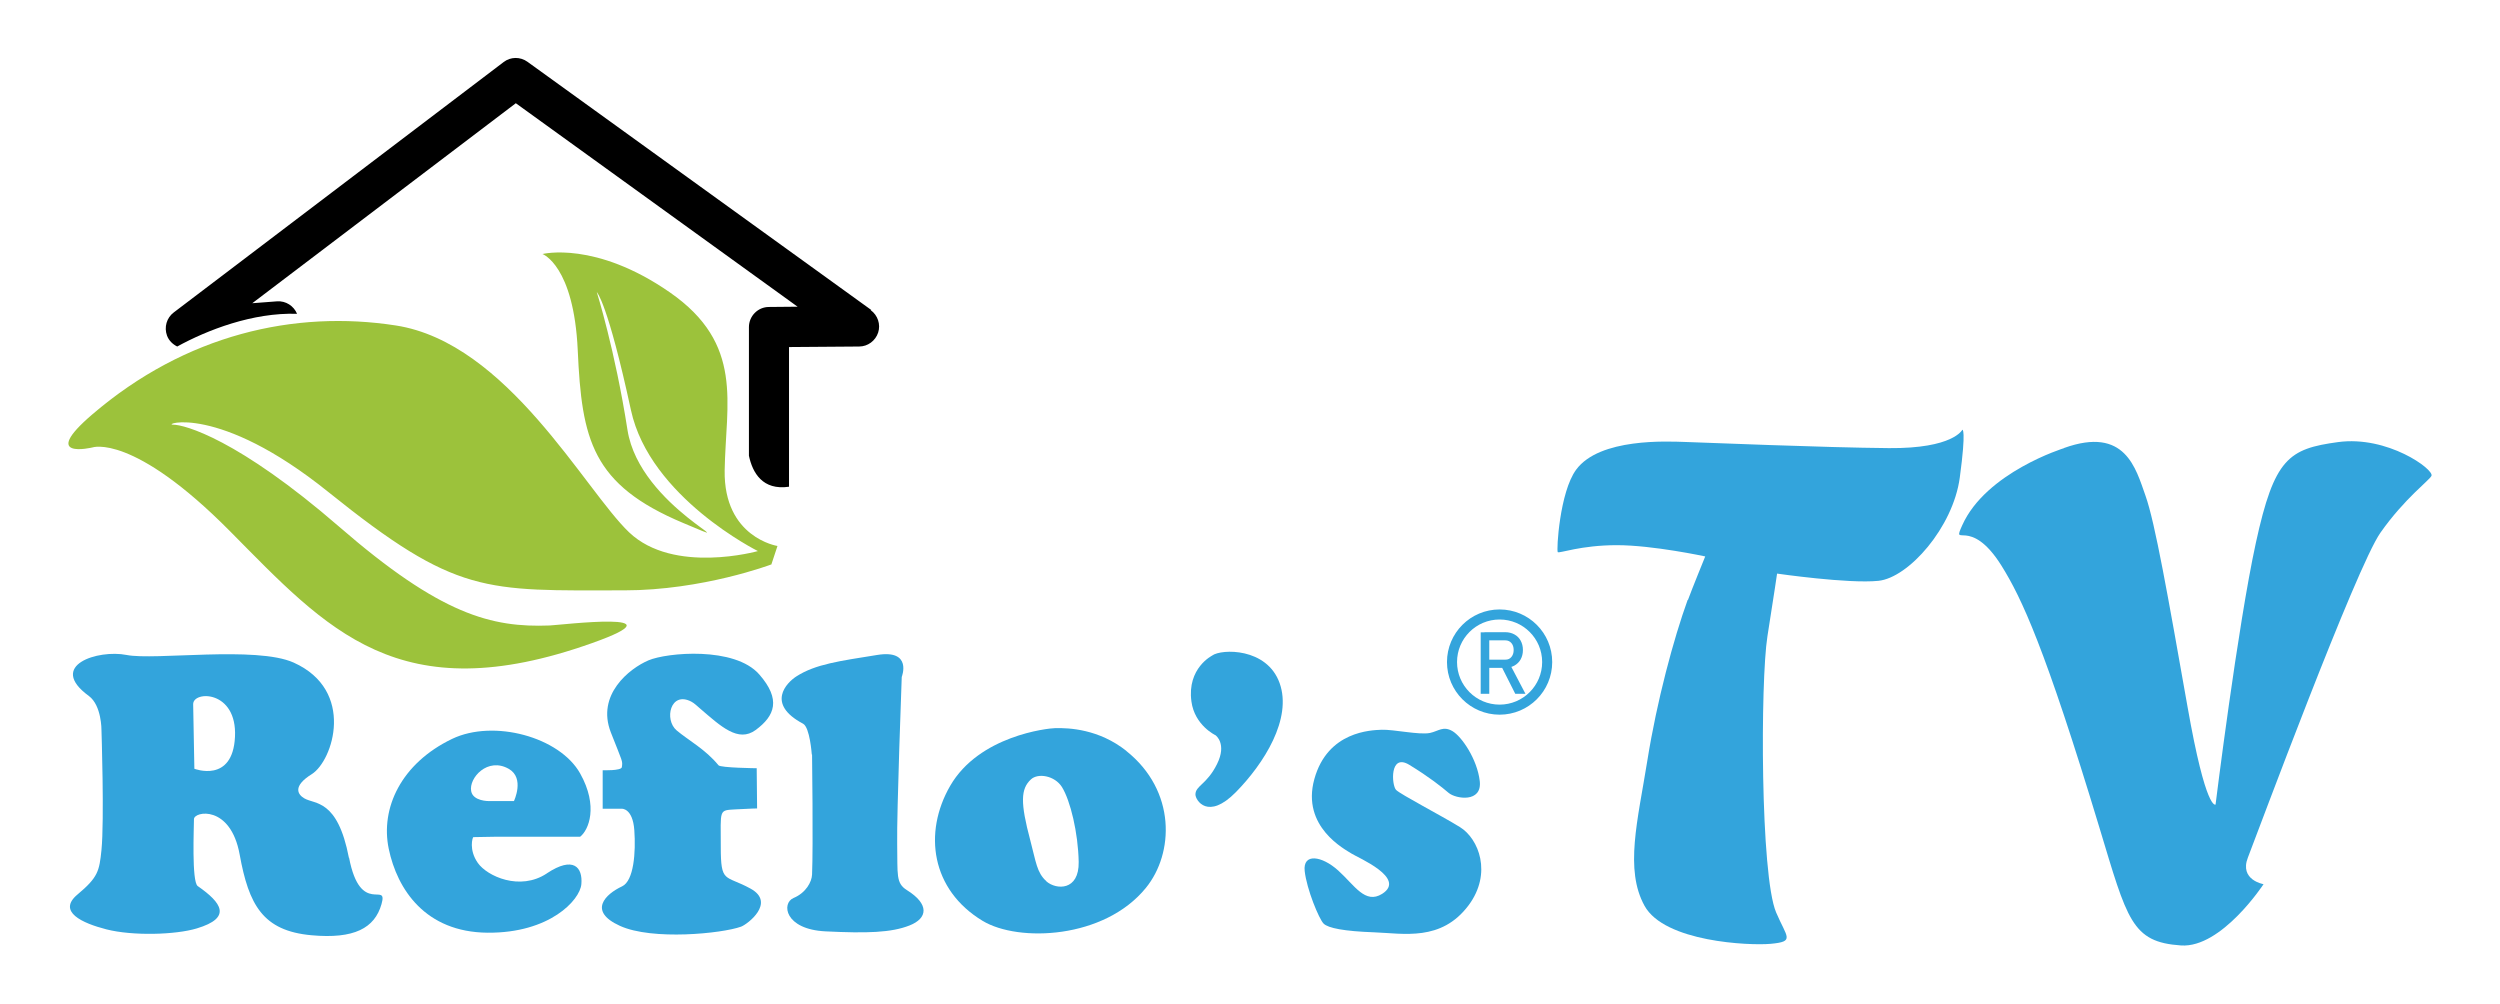
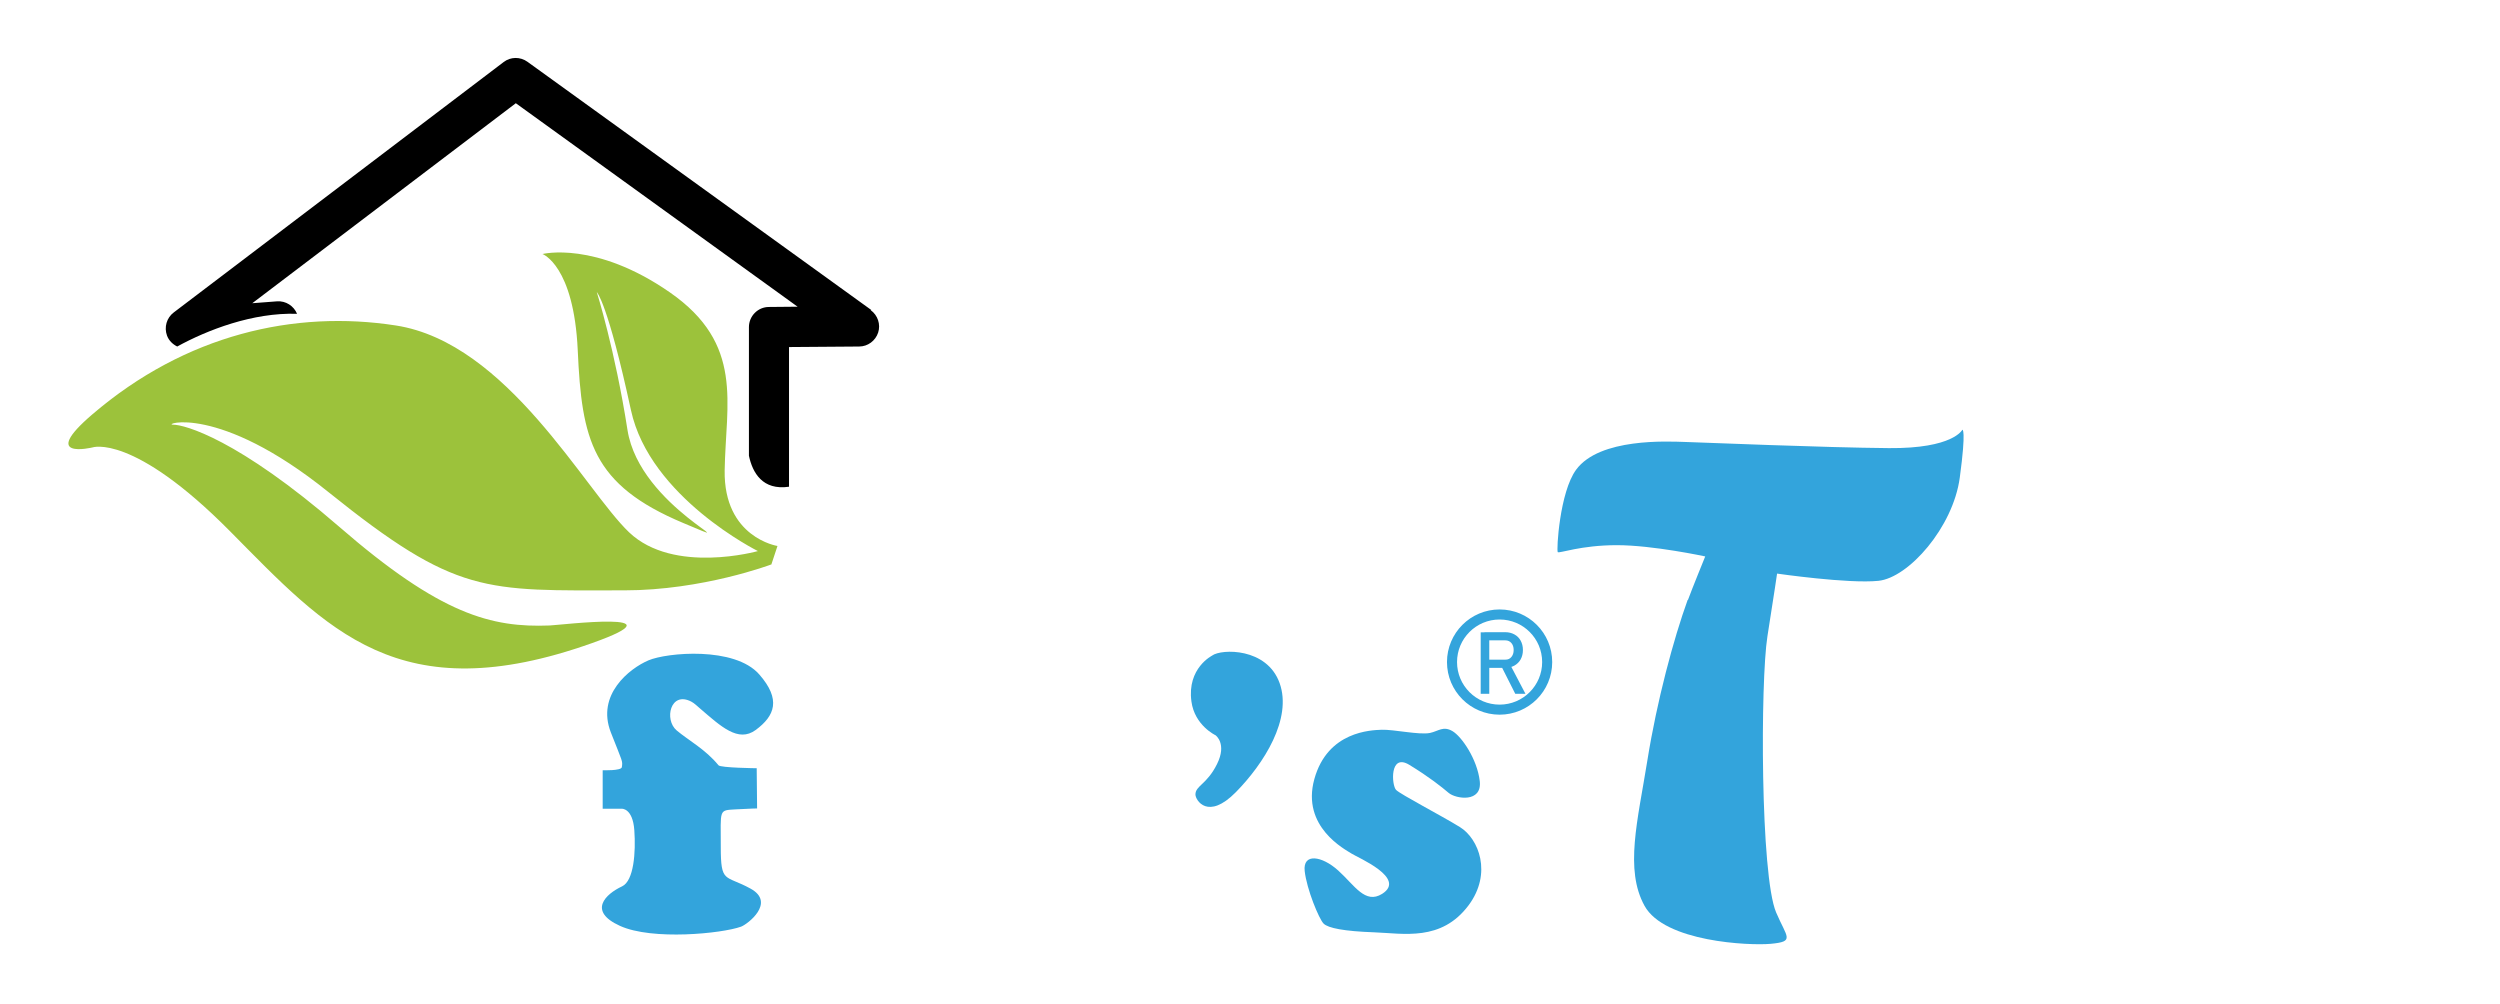
<svg xmlns="http://www.w3.org/2000/svg" id="Layer_1" viewBox="0 0 186.5 74.87">
  <defs>
    <style>      .st0, .st1, .st2, .st3 {        isolation: isolate;      }      .st0, .st4 {        fill: #33a4dc;      }      .st2 {        fill: none;        stroke: #33a4dc;        stroke-miterlimit: 10;        stroke-width: .75px;      }      .st3 {        fill: #9cc23b;      }    </style>
  </defs>
  <path class="st3" d="M57.54,42.12l.46-1.39s-4.02-.62-3.94-5.64c.08-5.02,1.47-9.42-4.09-13.28s-9.5-2.86-9.5-2.86c0,0,2.34.85,2.63,7.18.3,6.69,1.06,10.03,7.88,12.89,5.41,2.27-3.26-1.13-4.17-6.95-.93-5.97-2.29-10.28-2.29-10.28,0,0,.8.72,2.55,8.81,1.41,6.51,9.47,10.51,9.47,10.51,0,0-6.28,1.77-9.61-1.4-3.32-3.17-9.08-14.14-17.4-15.43-7.54-1.17-15.67.66-22.64,6.63-4.02,3.44,0,2.47,0,2.47,0,0,3.01-1.08,10.27,6.25s12.58,13.48,27.02,8.34c6.95-2.47-2.31-1.35-3.17-1.31-4.34.17-8.14-.8-15.7-7.36-7.57-6.56-11.55-7.62-12.4-7.62s3.32-1.63,11.58,5.02c9.59,7.71,11.63,7.35,22.08,7.34,5.85,0,10.96-1.93,10.96-1.93Z" />
-   <path class="st4" d="M26.03,64c-.85-4.43-2.55-3.97-3.34-4.45-.44-.26-.92-.87.57-1.8,1.59-1,3.27-6.24-1.35-8.32-2.81-1.26-10.38-.15-12.47-.57-2.11-.42-5.95.77-2.81,3.06.96.71.94,2.55.94,2.55,0,0,.22,6.71,0,8.94-.16,1.58-.26,2.04-1.79,3.32-1.53,1.28.36,2.14,2.16,2.6,1.96.5,5.15.41,6.74-.07,2.66-.8,1.85-1.92.07-3.16-.46-.32-.28-4.4-.28-4.99s2.73-1.1,3.41,2.64,1.71,5.69,5.36,6.02c3.18.29,4.71-.53,5.22-2.32s-1.57.96-2.42-3.47ZM14.5,57.35l-.09-4.82c0-1.02,3.29-1.05,3.12,2.44-.17,3.49-3.03,2.38-3.03,2.38Z" />
-   <path class="st4" d="M40.79,65.16c-2.01,1.33-4.45.2-5.14-.78-.7-.99-.39-1.93-.34-1.93.21,0,1.7-.03,1.7-.03h6.27c.63-.49,1.38-2.26,0-4.72-1.53-2.73-6.46-4.06-9.55-2.58-3.81,1.83-5.36,5.17-4.73,8.2.63,3.03,2.73,6.22,7.37,6.26,4.64.04,6.9-2.44,7-3.62.11-1.25-.58-2.13-2.57-.81ZM37.96,57.36c1.2.69.38,2.4.38,2.4h-1.87s-1.18.02-1.32-.74c-.19-.98,1.23-2.57,2.81-1.66Z" />
  <path class="st4" d="M44.96,58.38v1.95h1.41s.83-.07.95,1.6-.04,3.78-.91,4.19c-1.24.58-2.58,1.85-.16,2.95s7.61.57,9.03.06c.47-.17,2.62-1.79.71-2.84s-2.22-.35-2.22-3.13-.17-2.71,1.09-2.78,1.62-.07,1.62-.07l-.03-3s-2.7-.03-2.85-.22c-.97-1.19-2.23-1.85-3.12-2.6-.95-.8-.47-2.96,1.09-2.15.22.11.47.36.65.51,1.57,1.35,2.85,2.56,4.15,1.61,1.44-1.06,1.91-2.28.27-4.15-1.84-2.1-6.89-1.63-8.26-1.05-1.43.61-3.91,2.57-2.81,5.38.88,2.25.89,2.1.82,2.59-.04.28-1.43.23-1.43.23v.93Z" />
-   <path class="st4" d="M60.58,56.29s.09,6.78,0,8.95c-.02.56-.47,1.37-1.38,1.75s-.69,2.34,2.39,2.49,4.89.1,6.26-.44,1.49-1.59-.2-2.64c-.83-.52-.68-1.15-.72-3.44s.34-12.46.34-12.46c0,0,.82-2.07-1.83-1.64-2.79.45-4.6.68-6.03,1.6-.73.47-2.29,2.05.5,3.53.51.27.65,2.3.65,2.3Z" />
-   <path class="st4" d="M84.03,56.02c-2.05-1.63-4.28-1.73-5.33-1.7-.53.01-5.66.56-7.82,4.31-2.01,3.49-1.42,7.75,2.43,10.07,2.68,1.61,9.07,1.35,12.17-2.46,2.1-2.57,2.28-7.24-1.46-10.22ZM78.06,65.74c-.72-.65-.77-1.43-1.2-3.05-.75-2.81-.72-3.84.05-4.55.53-.49,1.77-.28,2.31.57.63,1.01,1.21,3.42,1.25,5.59s-1.68,2.09-2.41,1.45Z" />
  <path class="st0" d="M90.44,48.9s-1.9.93-1.56,3.43c.24,1.79,1.8,2.52,1.8,2.52,0,0,.87.62.11,2.15s-1.61,1.61-1.61,2.27c0,.42.93,1.95,3.02-.18s4.21-5.47,3.26-8.13-4.34-2.56-5.03-2.06Z" />
  <path class="st0" d="M103.08,54.44c-.78.03-4.04.1-5.03,3.68s2.32,5.26,2.78,5.56,4.13,1.83,2.28,3c-1.27.8-2.06-.64-3.28-1.74s-2.65-1.32-2.5.04,1.07,3.58,1.41,3.92,1.54.57,3.75.65,5.03.71,7.07-2.02c1.77-2.38.76-4.96-.65-5.83s-4.42-2.43-4.76-2.77-.5-2.78.99-1.87,2.4,1.64,2.93,2.09,2.51.76,2.32-.88-1.35-3.33-2.04-3.73-1.03,0-1.68.14c-.8.16-2.7-.27-3.6-.24Z" />
  <path class="st0" d="M125.9,44.75c-1.05,2.91-2.29,7.5-3.01,12-.72,4.49-1.7,8.11-.21,10.82s7.84,2.98,9.4,2.84c1.85-.17,1.22-.46.42-2.34-1.18-2.77-1.18-17.25-.65-20.6s.72-4.68.72-4.68c0,0,5.31.77,7.56.54s5.57-3.99,6.07-7.7.19-3.57.19-3.57c0,0-.67,1.41-5.47,1.37s-13.94-.42-15.23-.46-6.36-.31-8.11,2.07c-1.23,1.67-1.48,6.04-1.37,6.15s1.71-.52,4.41-.52,6.59.84,6.59.84c0,0-.99,2.43-1.29,3.25Z" />
-   <path class="st0" d="M153.98,33.43s-5.83,1.8-7.6,5.76c-.8,1.78.57-.76,2.93,3.01,1.51,2.42,3.25,6.13,7.3,19.52,2.09,6.91,2.4,8.56,6.09,8.81,3.03.21,6.16-4.57,6.16-4.57,0,0-1.82-.31-1.17-1.98s8.07-21.65,9.89-24.24,3.7-3.94,3.81-4.25c.18-.48-3.28-3.01-6.97-2.51s-4.76,1.22-6.13,7.5c-1.37,6.28-3.01,19.54-3.01,19.54,0,0-.71.55-2.09-7.29-1.46-8.25-2.42-13.74-3.14-15.76s-1.5-5.19-6.07-3.55Z" />
  <g>
    <g class="st1">
      <path class="st4" d="M110.46,51.76v-4.59h.64v4.59h-.64ZM110.74,49.82v-.61h1.56c.19,0,.34-.06.45-.2.11-.13.17-.3.17-.52s-.06-.39-.17-.52c-.11-.13-.26-.2-.45-.2h-1.56v-.61h1.54c.27,0,.5.06.7.17.2.11.35.26.46.46.11.2.17.43.17.7s-.06.5-.17.7c-.11.2-.27.35-.46.46-.2.11-.43.17-.7.17h-1.54ZM113.04,51.76l-1.05-2.08.64-.15,1.17,2.23h-.76Z" />
    </g>
    <circle class="st2" cx="111.87" cy="49.39" r="3.55" />
  </g>
  <path d="M64.99,23.12L39.35,4.61c-.54-.39-1.26-.38-1.78.02L12.96,23.31c-.53.4-.73,1.1-.5,1.73.14.37.42.64.76.81,2.24-1.23,5.64-2.55,8.94-2.44-.24-.58-.83-.98-1.5-.93l-1.84.14,19.66-14.92,21.02,15.18-2.14.02c-.82,0-1.49.68-1.49,1.5v9.6c.27,1.26,1.01,2.6,2.99,2.31,0-.03,0-.06,0-.1v-10.32l5.23-.04c.65,0,1.22-.43,1.42-1.04s-.03-1.29-.55-1.67Z" />
</svg>